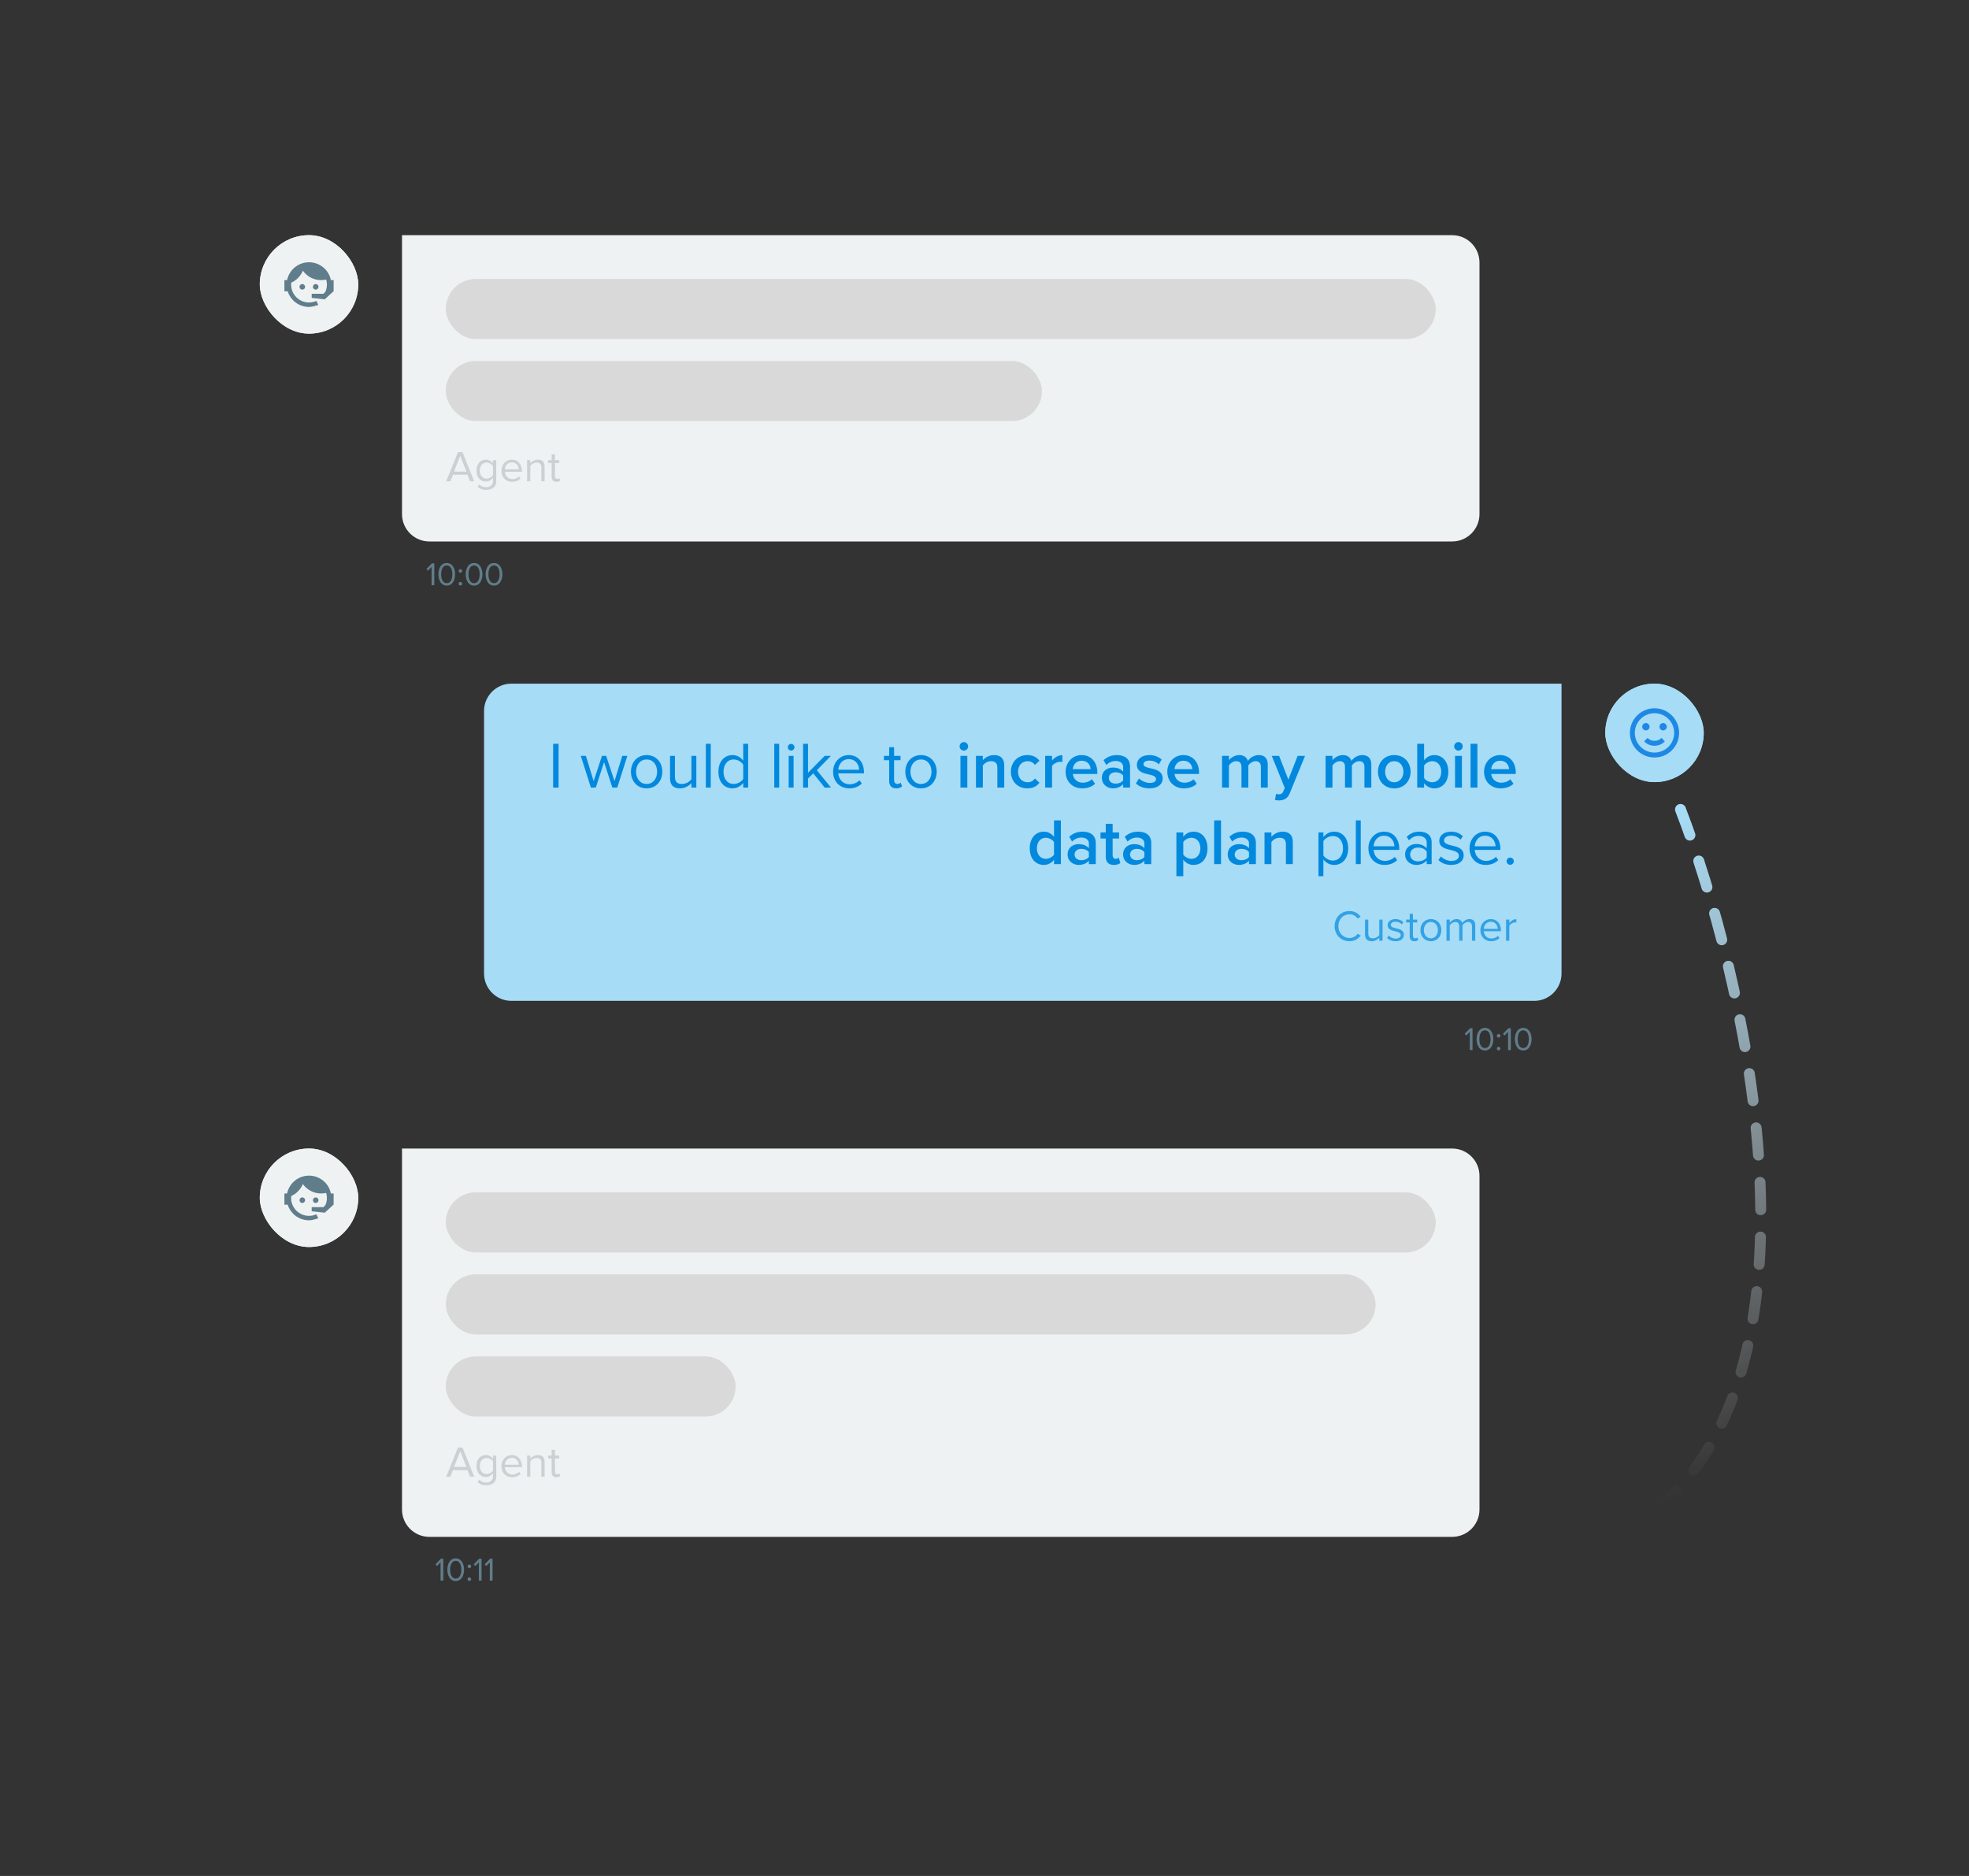
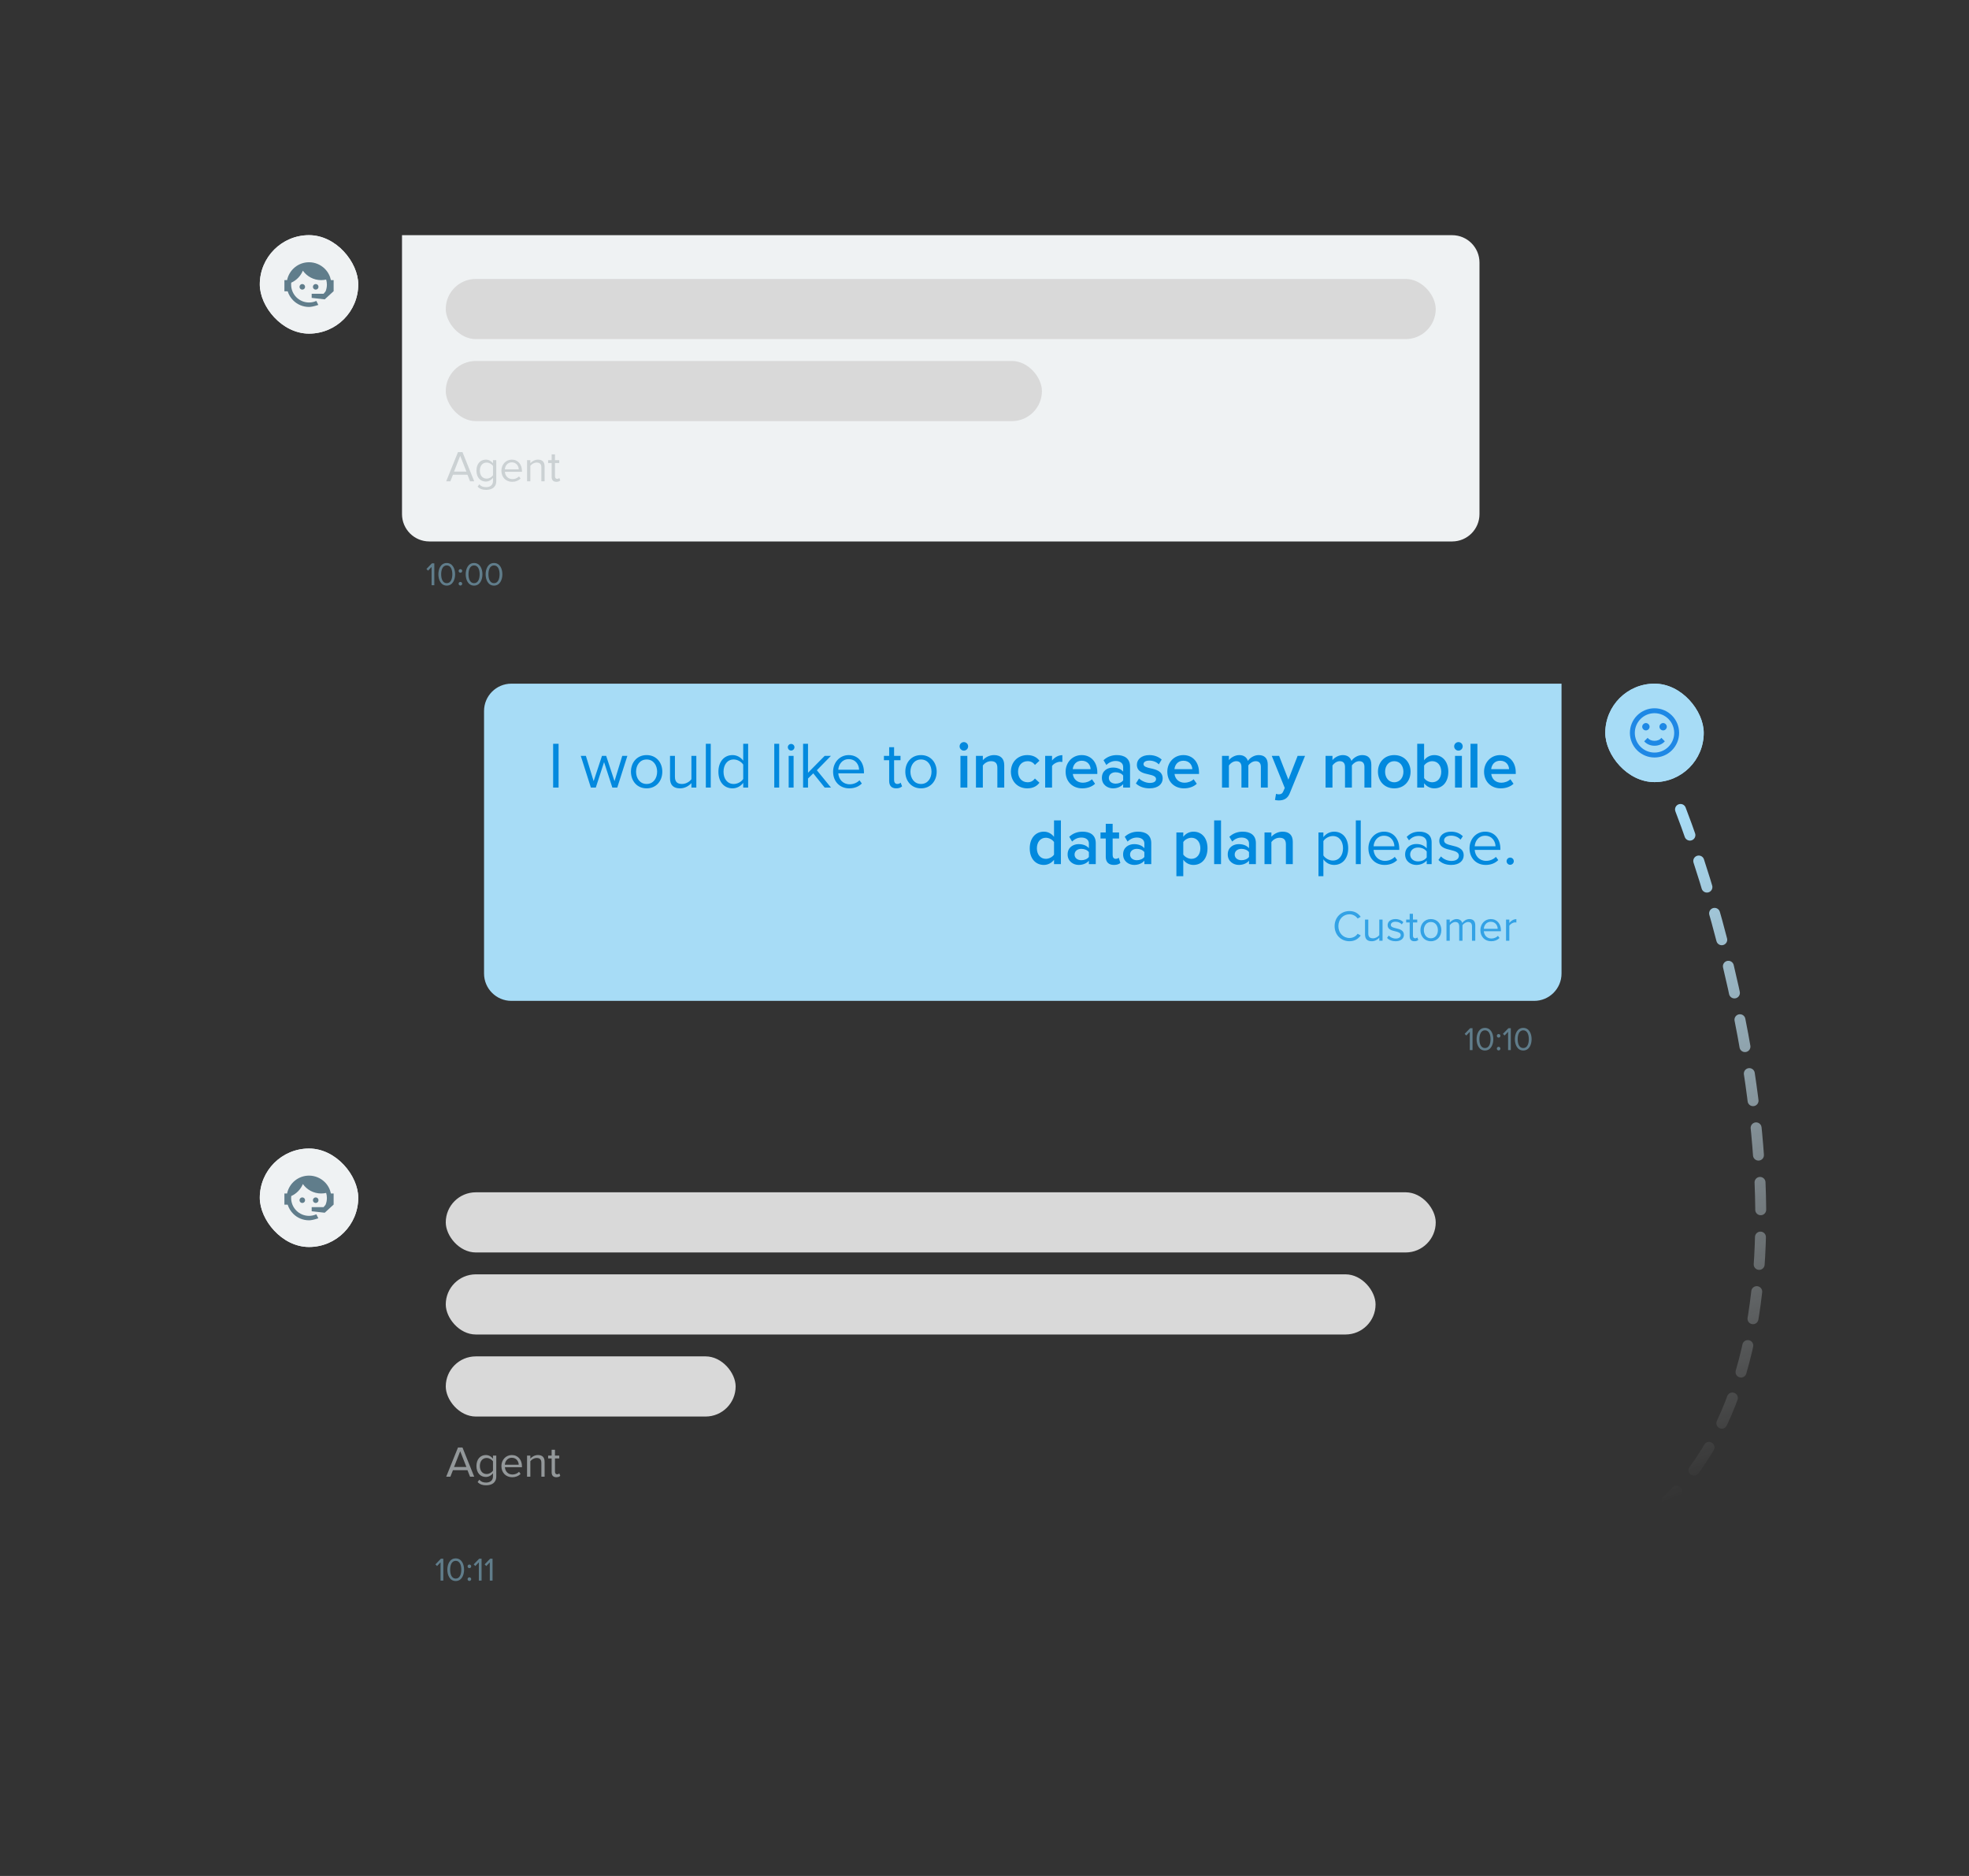
<svg xmlns="http://www.w3.org/2000/svg" width="360" height="343" viewBox="0 0 360 343" fill="none">
  <rect x="0" y="0" width="360" height="343" fill="#333333" stroke="none" />
  <g clip-path="url(#clip0_742_386716)">
    <g clip-path="url(#clip1_742_386716)">
      <rect x="47.5" y="43" width="18" height="18" rx="9" fill="#EFF2F3" />
      <g clip-path="url(#clip2_742_386716)">
        <rect x="47.5" y="43" width="18" height="18" rx="9" fill="#EFF2F3" />
        <path d="M59.524 53.278C59.681 52.895 59.767 52.486 59.767 52.036C59.767 51.712 59.718 51.401 59.632 51.114C59.34 51.181 59.033 51.217 58.714 51.217C57.337 51.217 56.117 50.538 55.375 49.489C54.974 50.461 54.209 51.253 53.246 51.685C53.228 51.797 53.228 51.919 53.228 52.036C53.228 52.904 53.573 53.736 54.187 54.349C54.8 54.963 55.632 55.307 56.5 55.307C56.972 55.307 57.427 55.204 57.837 55.02C58.093 55.51 58.21 55.753 58.201 55.753C57.463 56.001 56.892 56.122 56.5 56.122C55.411 56.122 54.371 55.694 53.606 54.925C53.139 54.457 52.792 53.886 52.599 53.264H52V51.217H52.49C52.868 49.354 54.52 47.95 56.5 47.95C57.58 47.95 58.62 48.377 59.389 49.147C59.961 49.714 60.343 50.438 60.501 51.217H61V53.237V53.246V53.264H60.973L59.371 54.736L56.986 54.466V53.715H59.16L59.524 53.278ZM55.272 51.932C55.407 51.932 55.537 51.986 55.632 52.086C55.726 52.18 55.78 52.31 55.78 52.446C55.78 52.581 55.726 52.711 55.632 52.806C55.537 52.9 55.407 52.954 55.272 52.954C54.988 52.954 54.758 52.729 54.758 52.446C54.758 52.162 54.988 51.932 55.272 51.932ZM57.724 51.932C58.008 51.932 58.233 52.162 58.233 52.446C58.233 52.729 58.008 52.954 57.724 52.954C57.441 52.954 57.211 52.729 57.211 52.446C57.211 52.309 57.265 52.179 57.361 52.083C57.458 51.987 57.588 51.932 57.724 51.932V51.932Z" fill="#607D8B" />
      </g>
    </g>
    <path d="M73.5 43H265.5C268.261 43 270.5 45.239 270.5 48V94C270.5 96.761 268.261 99 265.5 99H78.5C75.739 99 73.5 96.761 73.5 94V43Z" fill="#EFF2F3" />
    <rect x="81.5" y="51" width="181" height="11" rx="5.5" fill="#D9D9D9" />
    <rect x="81.5" y="66" width="109" height="11" rx="5.5" fill="#D9D9D9" />
    <path opacity="0.7" d="M86.702 88L84.558 82.664H83.734L81.582 88H82.342L82.814 86.808H85.47L85.942 88H86.702ZM85.278 86.224H83.014L84.142 83.344L85.278 86.224ZM88.887 89.568C89.831 89.568 90.735 89.168 90.735 87.944V84.136H90.135V84.72C89.823 84.296 89.351 84.04 88.831 84.04C87.815 84.04 87.111 84.808 87.111 86.048C87.111 87.296 87.823 88.048 88.831 88.048C89.375 88.048 89.847 87.752 90.135 87.36V87.944C90.135 88.76 89.527 89.072 88.887 89.072C88.335 89.072 87.951 88.928 87.631 88.552L87.327 88.984C87.791 89.44 88.239 89.568 88.887 89.568ZM88.983 87.512C88.199 87.512 87.735 86.896 87.735 86.048C87.735 85.192 88.199 84.576 88.983 84.576C89.455 84.576 89.919 84.864 90.135 85.192V86.888C89.919 87.224 89.455 87.512 88.983 87.512ZM93.649 88.096C94.273 88.096 94.793 87.88 95.185 87.496L94.897 87.104C94.585 87.424 94.145 87.6 93.697 87.6C92.865 87.6 92.361 86.992 92.313 86.264H95.433V86.112C95.433 84.952 94.745 84.04 93.577 84.04C92.473 84.04 91.673 84.944 91.673 86.064C91.673 87.272 92.497 88.096 93.649 88.096ZM94.841 85.816H92.305C92.337 85.232 92.745 84.536 93.569 84.536C94.449 84.536 94.833 85.248 94.841 85.816ZM99.573 88V85.288C99.573 84.448 99.149 84.04 98.349 84.04C97.765 84.04 97.237 84.368 96.965 84.696V84.136H96.365V88H96.965V85.176C97.197 84.864 97.637 84.576 98.109 84.576C98.629 84.576 98.981 84.784 98.981 85.472V88H99.573ZM101.723 88.096C102.067 88.096 102.283 87.992 102.435 87.848L102.259 87.392C102.179 87.48 102.027 87.56 101.851 87.56C101.595 87.56 101.467 87.352 101.467 87.064V84.664H102.251V84.136H101.467V83.08H100.859V84.136H100.219V84.664H100.859V87.192C100.859 87.768 101.147 88.096 101.723 88.096Z" fill="#BDC3C7" />
    <path d="M79.407 107V102.998H78.969L77.967 104.03L78.267 104.336L78.909 103.658V107H79.407ZM80.15 105.002C80.15 105.974 80.582 107.072 81.68 107.072C82.772 107.072 83.21 105.974 83.21 105.002C83.21 104.024 82.772 102.938 81.68 102.938C80.582 102.938 80.15 104.024 80.15 105.002ZM82.701 105.002C82.701 105.8 82.442 106.628 81.68 106.628C80.918 106.628 80.66 105.8 80.66 105.002C80.66 104.204 80.918 103.382 81.68 103.382C82.442 103.382 82.701 104.204 82.701 105.002ZM83.848 104.39C83.848 104.57 83.998 104.72 84.178 104.72C84.358 104.72 84.508 104.57 84.508 104.39C84.508 104.21 84.358 104.06 84.178 104.06C83.998 104.06 83.848 104.21 83.848 104.39ZM83.848 106.73C83.848 106.91 83.998 107.06 84.178 107.06C84.358 107.06 84.508 106.91 84.508 106.73C84.508 106.55 84.358 106.4 84.178 106.4C83.998 106.4 83.848 106.55 83.848 106.73ZM85.147 105.002C85.147 105.974 85.579 107.072 86.677 107.072C87.769 107.072 88.207 105.974 88.207 105.002C88.207 104.024 87.769 102.938 86.677 102.938C85.579 102.938 85.147 104.024 85.147 105.002ZM87.697 105.002C87.697 105.8 87.439 106.628 86.677 106.628C85.915 106.628 85.657 105.8 85.657 105.002C85.657 104.204 85.915 103.382 86.677 103.382C87.439 103.382 87.697 104.204 87.697 105.002ZM88.791 105.002C88.791 105.974 89.223 107.072 90.321 107.072C91.413 107.072 91.851 105.974 91.851 105.002C91.851 104.024 91.413 102.938 90.321 102.938C89.223 102.938 88.791 104.024 88.791 105.002ZM91.341 105.002C91.341 105.8 91.083 106.628 90.321 106.628C89.559 106.628 89.301 105.8 89.301 105.002C89.301 104.204 89.559 103.382 90.321 103.382C91.083 103.382 91.341 104.204 91.341 105.002Z" fill="#607D8B" />
    <g clip-path="url(#clip3_742_386716)">
      <rect x="47.5" y="210" width="18" height="18" rx="9" fill="#EFF2F3" />
      <g clip-path="url(#clip4_742_386716)">
        <rect x="47.5" y="210" width="18" height="18" rx="9" fill="#EFF2F3" />
        <path d="M59.524 220.278C59.681 219.896 59.767 219.486 59.767 219.036C59.767 218.712 59.718 218.402 59.632 218.114C59.34 218.181 59.033 218.217 58.714 218.217C57.337 218.217 56.117 217.538 55.375 216.489C54.974 217.461 54.209 218.253 53.246 218.685C53.228 218.798 53.228 218.919 53.228 219.036C53.228 219.904 53.573 220.736 54.187 221.349C54.8 221.963 55.632 222.308 56.5 222.308C56.972 222.308 57.427 222.204 57.837 222.02C58.093 222.51 58.21 222.753 58.201 222.753C57.463 223.001 56.892 223.122 56.5 223.122C55.411 223.122 54.371 222.695 53.606 221.925C53.139 221.457 52.792 220.886 52.599 220.265H52V218.217H52.49C52.868 216.354 54.52 214.95 56.5 214.95C57.58 214.95 58.62 215.378 59.389 216.147C59.961 216.714 60.343 217.439 60.501 218.217H61V220.238V220.247V220.265H60.973L59.371 221.736L56.986 221.466V220.715H59.16L59.524 220.278ZM55.272 218.933C55.407 218.933 55.537 218.987 55.632 219.086C55.726 219.18 55.78 219.311 55.78 219.446C55.78 219.581 55.726 219.711 55.632 219.806C55.537 219.9 55.407 219.954 55.272 219.954C54.988 219.954 54.758 219.729 54.758 219.446C54.758 219.162 54.988 218.933 55.272 218.933ZM57.724 218.933C58.008 218.933 58.233 219.162 58.233 219.446C58.233 219.729 58.008 219.954 57.724 219.954C57.441 219.954 57.211 219.729 57.211 219.446C57.211 219.309 57.265 219.179 57.361 219.083C57.458 218.987 57.588 218.933 57.724 218.933V218.933Z" fill="#607D8B" />
      </g>
    </g>
-     <path d="M73.5 210H265.5C268.261 210 270.5 212.239 270.5 215V276C270.5 278.761 268.261 281 265.5 281H78.5C75.739 281 73.5 278.761 73.5 276V210Z" fill="#EFF2F3" />
    <rect x="81.5" y="218" width="181" height="11" rx="5.5" fill="#D9D9D9" />
    <rect x="81.5" y="233" width="170" height="11" rx="5.5" fill="#D9D9D9" />
    <rect x="81.5" y="248" width="53" height="11" rx="5.5" fill="#D9D9D9" />
    <path opacity="0.7" d="M86.702 270L84.558 264.664H83.734L81.582 270H82.342L82.814 268.808H85.47L85.942 270H86.702ZM85.278 268.224H83.014L84.142 265.344L85.278 268.224ZM88.887 271.568C89.831 271.568 90.735 271.168 90.735 269.944V266.136H90.135V266.72C89.823 266.296 89.351 266.04 88.831 266.04C87.815 266.04 87.111 266.808 87.111 268.048C87.111 269.296 87.823 270.048 88.831 270.048C89.375 270.048 89.847 269.752 90.135 269.36V269.944C90.135 270.76 89.527 271.072 88.887 271.072C88.335 271.072 87.951 270.928 87.631 270.552L87.327 270.984C87.791 271.44 88.239 271.568 88.887 271.568ZM88.983 269.512C88.199 269.512 87.735 268.896 87.735 268.048C87.735 267.192 88.199 266.576 88.983 266.576C89.455 266.576 89.919 266.864 90.135 267.192V268.888C89.919 269.224 89.455 269.512 88.983 269.512ZM93.649 270.096C94.273 270.096 94.793 269.88 95.185 269.496L94.897 269.104C94.585 269.424 94.145 269.6 93.697 269.6C92.865 269.6 92.361 268.992 92.313 268.264H95.433V268.112C95.433 266.952 94.745 266.04 93.577 266.04C92.473 266.04 91.673 266.944 91.673 268.064C91.673 269.272 92.497 270.096 93.649 270.096ZM94.841 267.816H92.305C92.337 267.232 92.745 266.536 93.569 266.536C94.449 266.536 94.833 267.248 94.841 267.816ZM99.573 270V267.288C99.573 266.448 99.149 266.04 98.349 266.04C97.765 266.04 97.237 266.368 96.965 266.696V266.136H96.365V270H96.965V267.176C97.197 266.864 97.637 266.576 98.109 266.576C98.629 266.576 98.981 266.784 98.981 267.472V270H99.573ZM101.723 270.096C102.067 270.096 102.283 269.992 102.435 269.848L102.259 269.392C102.179 269.48 102.027 269.56 101.851 269.56C101.595 269.56 101.467 269.352 101.467 269.064V266.664H102.251V266.136H101.467V265.08H100.859V266.136H100.219V266.664H100.859V269.192C100.859 269.768 101.147 270.096 101.723 270.096Z" fill="#BDC3C7" />
    <path d="M81.048 289V284.998H80.61L79.608 286.03L79.908 286.336L80.55 285.658V289H81.048ZM81.791 287.002C81.791 287.974 82.223 289.072 83.321 289.072C84.413 289.072 84.851 287.974 84.851 287.002C84.851 286.024 84.413 284.938 83.321 284.938C82.223 284.938 81.791 286.024 81.791 287.002ZM84.341 287.002C84.341 287.8 84.083 288.628 83.321 288.628C82.559 288.628 82.301 287.8 82.301 287.002C82.301 286.204 82.559 285.382 83.321 285.382C84.083 285.382 84.341 286.204 84.341 287.002ZM85.489 286.39C85.489 286.57 85.639 286.72 85.819 286.72C85.999 286.72 86.149 286.57 86.149 286.39C86.149 286.21 85.999 286.06 85.819 286.06C85.639 286.06 85.489 286.21 85.489 286.39ZM85.489 288.73C85.489 288.91 85.639 289.06 85.819 289.06C85.999 289.06 86.149 288.91 86.149 288.73C86.149 288.55 85.999 288.4 85.819 288.4C85.639 288.4 85.489 288.55 85.489 288.73ZM88.048 289V284.998H87.61L86.608 286.03L86.908 286.336L87.55 285.658V289H88.048ZM90.051 289V284.998H89.613L88.611 286.03L88.911 286.336L89.553 285.658V289H90.051Z" fill="#607D8B" />
    <path d="M88.5 130C88.5 127.239 90.739 125 93.5 125H285.5V178C285.5 180.761 283.261 183 280.5 183H93.5C90.739 183 88.5 180.761 88.5 178V130Z" fill="#A7DCF6" />
    <path d="M102.128 144V135.996H101.132V144H102.128ZM112.857 144L114.705 138.204H113.769L112.353 142.824L110.829 138.204H110.061L108.537 142.824L107.121 138.204H106.185L108.033 144H108.933L110.445 139.344L111.957 144H112.857ZM118.226 144.144C119.99 144.144 121.094 142.776 121.094 141.096C121.094 139.416 119.99 138.06 118.226 138.06C116.462 138.06 115.358 139.416 115.358 141.096C115.358 142.776 116.462 144.144 118.226 144.144ZM118.226 143.34C116.99 143.34 116.294 142.284 116.294 141.096C116.294 139.92 116.99 138.864 118.226 138.864C119.462 138.864 120.146 139.92 120.146 141.096C120.146 142.284 119.462 143.34 118.226 143.34ZM127.313 144V138.204H126.413V142.464C126.077 142.932 125.405 143.34 124.697 143.34C123.917 143.34 123.401 143.04 123.401 142.02V138.204H122.501V142.296C122.501 143.556 123.137 144.144 124.349 144.144C125.213 144.144 125.969 143.688 126.413 143.184V144H127.313ZM129.95 144V135.996H129.05V144H129.95ZM136.785 144V135.996H135.885V139.08C135.417 138.444 134.709 138.06 133.929 138.06C132.405 138.06 131.349 139.26 131.349 141.108C131.349 142.992 132.417 144.144 133.929 144.144C134.745 144.144 135.453 143.724 135.885 143.136V144H136.785ZM135.885 142.428C135.561 142.932 134.865 143.34 134.145 143.34C132.981 143.34 132.285 142.392 132.285 141.108C132.285 139.824 132.981 138.864 134.145 138.864C134.865 138.864 135.561 139.296 135.885 139.8V142.428ZM142.462 144V135.996H141.562V144H142.462ZM144.641 137.232C144.977 137.232 145.253 136.956 145.253 136.62C145.253 136.284 144.977 136.02 144.641 136.02C144.317 136.02 144.041 136.284 144.041 136.62C144.041 136.956 144.317 137.232 144.641 137.232ZM145.097 144V138.204H144.197V144H145.097ZM151.932 144L149.352 140.832L151.92 138.204H150.78L147.732 141.288V135.996H146.832V144H147.732V142.344L148.692 141.396L150.78 144H151.932ZM152.319 141.096C152.319 142.908 153.555 144.144 155.271 144.144C156.219 144.144 156.999 143.832 157.575 143.256L157.143 142.668C156.687 143.136 156.015 143.4 155.355 143.4C154.107 143.4 153.339 142.488 153.267 141.396H157.959V141.168C157.959 139.428 156.927 138.06 155.175 138.06C153.519 138.06 152.319 139.416 152.319 141.096ZM155.163 138.804C156.483 138.804 157.059 139.872 157.071 140.736H153.267C153.315 139.848 153.927 138.804 155.163 138.804ZM163.854 144.144C164.382 144.144 164.706 143.988 164.934 143.772L164.67 143.1C164.55 143.232 164.31 143.34 164.058 143.34C163.662 143.34 163.47 143.028 163.47 142.596V138.996H164.646V138.204H163.47V136.62H162.57V138.204H161.61V138.996H162.57V142.788C162.57 143.652 163.002 144.144 163.854 144.144ZM168.39 144.144C170.154 144.144 171.258 142.776 171.258 141.096C171.258 139.416 170.154 138.06 168.39 138.06C166.626 138.06 165.522 139.416 165.522 141.096C165.522 142.776 166.626 144.144 168.39 144.144ZM168.39 143.34C167.154 143.34 166.458 142.284 166.458 141.096C166.458 139.92 167.154 138.864 168.39 138.864C169.626 138.864 170.31 139.92 170.31 141.096C170.31 142.284 169.626 143.34 168.39 143.34ZM176.227 137.244C176.659 137.244 177.007 136.896 177.007 136.464C177.007 136.032 176.659 135.684 176.227 135.684C175.807 135.684 175.447 136.032 175.447 136.464C175.447 136.896 175.807 137.244 176.227 137.244ZM176.863 144V138.204H175.603V144H176.863ZM183.61 144V139.92C183.61 138.732 182.986 138.06 181.738 138.06C180.826 138.06 180.082 138.54 179.698 138.996V138.204H178.438V144H179.698V139.956C179.986 139.56 180.538 139.176 181.186 139.176C181.894 139.176 182.35 139.476 182.35 140.376V144H183.61ZM184.826 141.096C184.826 142.86 186.062 144.144 187.826 144.144C188.954 144.144 189.638 143.664 190.046 143.112L189.218 142.344C188.894 142.788 188.45 143.028 187.886 143.028C186.83 143.028 186.134 142.224 186.134 141.096C186.134 139.968 186.83 139.176 187.886 139.176C188.45 139.176 188.894 139.404 189.218 139.86L190.046 139.092C189.638 138.54 188.954 138.06 187.826 138.06C186.062 138.06 184.826 139.344 184.826 141.096ZM192.351 144V140.052C192.603 139.644 193.311 139.284 193.839 139.284C193.995 139.284 194.127 139.296 194.235 139.32V138.072C193.479 138.072 192.783 138.504 192.351 139.056V138.204H191.091V144H192.351ZM194.831 141.096C194.831 142.932 196.127 144.144 197.867 144.144C198.791 144.144 199.643 143.856 200.219 143.304L199.643 142.476C199.235 142.884 198.563 143.112 197.999 143.112C196.907 143.112 196.247 142.392 196.151 141.516H200.627V141.216C200.627 139.392 199.511 138.06 197.771 138.06C196.055 138.06 194.831 139.416 194.831 141.096ZM197.771 139.092C198.911 139.092 199.379 139.944 199.403 140.628H196.139C196.199 139.92 196.691 139.092 197.771 139.092ZM206.611 144V140.16C206.611 138.6 205.483 138.06 204.199 138.06C203.275 138.06 202.435 138.36 201.763 138.996L202.279 139.872C202.783 139.38 203.347 139.14 203.995 139.14C204.799 139.14 205.351 139.548 205.351 140.22V141.084C204.931 140.592 204.259 140.34 203.479 140.34C202.531 140.34 201.463 140.892 201.463 142.224C201.463 143.508 202.531 144.144 203.479 144.144C204.247 144.144 204.919 143.868 205.351 143.376V144H206.611ZM205.351 142.68C205.063 143.076 204.523 143.28 203.971 143.28C203.263 143.28 202.735 142.872 202.735 142.248C202.735 141.612 203.263 141.204 203.971 141.204C204.523 141.204 205.063 141.408 205.351 141.804V142.68ZM207.68 143.244C208.28 143.832 209.18 144.144 210.164 144.144C211.724 144.144 212.576 143.364 212.576 142.344C212.576 140.976 211.34 140.688 210.332 140.472C209.648 140.316 209.072 140.16 209.072 139.716C209.072 139.308 209.492 139.068 210.152 139.068C210.872 139.068 211.52 139.368 211.868 139.764L212.396 138.876C211.868 138.408 211.124 138.06 210.14 138.06C208.676 138.06 207.86 138.876 207.86 139.824C207.86 141.12 209.048 141.384 210.044 141.6C210.752 141.756 211.364 141.936 211.364 142.44C211.364 142.872 210.98 143.148 210.224 143.148C209.468 143.148 208.664 142.752 208.256 142.332L207.68 143.244ZM213.425 141.096C213.425 142.932 214.721 144.144 216.461 144.144C217.385 144.144 218.237 143.856 218.813 143.304L218.237 142.476C217.829 142.884 217.157 143.112 216.593 143.112C215.501 143.112 214.841 142.392 214.745 141.516H219.221V141.216C219.221 139.392 218.105 138.06 216.365 138.06C214.649 138.06 213.425 139.416 213.425 141.096ZM216.365 139.092C217.505 139.092 217.973 139.944 217.997 140.628H214.733C214.793 139.92 215.285 139.092 216.365 139.092ZM231.79 144V139.812C231.79 138.636 231.19 138.06 230.122 138.06C229.258 138.06 228.49 138.6 228.154 139.128C227.962 138.492 227.434 138.06 226.57 138.06C225.694 138.06 224.926 138.636 224.686 138.996V138.204H223.426V144H224.686V139.956C224.95 139.572 225.466 139.176 226.018 139.176C226.702 139.176 226.978 139.596 226.978 140.22V144H228.238V139.944C228.49 139.572 229.018 139.176 229.582 139.176C230.254 139.176 230.53 139.596 230.53 140.22V144H231.79ZM233.11 146.268C233.29 146.316 233.638 146.352 233.818 146.352C234.718 146.34 235.414 146.028 235.81 145.044L238.606 138.204H237.25L235.558 142.548L233.866 138.204H232.522L234.898 144.072L234.61 144.732C234.442 145.116 234.178 145.236 233.782 145.236C233.638 145.236 233.434 145.2 233.302 145.14L233.11 146.268ZM250.724 144V139.812C250.724 138.636 250.124 138.06 249.056 138.06C248.192 138.06 247.424 138.6 247.088 139.128C246.896 138.492 246.368 138.06 245.504 138.06C244.628 138.06 243.86 138.636 243.62 138.996V138.204H242.36V144H243.62V139.956C243.884 139.572 244.4 139.176 244.952 139.176C245.636 139.176 245.912 139.596 245.912 140.22V144H247.172V139.944C247.424 139.572 247.952 139.176 248.516 139.176C249.188 139.176 249.464 139.596 249.464 140.22V144H250.724ZM254.912 144.144C256.772 144.144 257.9 142.764 257.9 141.096C257.9 139.44 256.772 138.06 254.912 138.06C253.076 138.06 251.936 139.44 251.936 141.096C251.936 142.764 253.076 144.144 254.912 144.144ZM254.912 143.028C253.844 143.028 253.244 142.128 253.244 141.096C253.244 140.076 253.844 139.176 254.912 139.176C255.992 139.176 256.592 140.076 256.592 141.096C256.592 142.128 255.992 143.028 254.912 143.028ZM260.375 144V143.208C260.819 143.784 261.479 144.144 262.235 144.144C263.711 144.144 264.803 143.016 264.803 141.108C264.803 139.236 263.723 138.06 262.235 138.06C261.503 138.06 260.831 138.396 260.375 139.008V135.996H259.115V144H260.375ZM260.375 139.968C260.651 139.536 261.275 139.176 261.863 139.176C262.871 139.176 263.507 139.98 263.507 141.108C263.507 142.236 262.871 143.028 261.863 143.028C261.275 143.028 260.651 142.692 260.375 142.26V139.968ZM266.651 137.244C267.083 137.244 267.431 136.896 267.431 136.464C267.431 136.032 267.083 135.684 266.651 135.684C266.231 135.684 265.871 136.032 265.871 136.464C265.871 136.896 266.231 137.244 266.651 137.244ZM267.287 144V138.204H266.027V144H267.287ZM270.122 144V135.996H268.862V144H270.122ZM271.336 141.096C271.336 142.932 272.632 144.144 274.372 144.144C275.296 144.144 276.148 143.856 276.724 143.304L276.148 142.476C275.74 142.884 275.068 143.112 274.504 143.112C273.412 143.112 272.752 142.392 272.656 141.516H277.132V141.216C277.132 139.392 276.016 138.06 274.276 138.06C272.56 138.06 271.336 139.416 271.336 141.096ZM274.276 139.092C275.416 139.092 275.884 139.944 275.908 140.628H272.644C272.704 139.92 273.196 139.092 274.276 139.092ZM193.971 158V149.996H192.711V153.008C192.243 152.396 191.571 152.06 190.851 152.06C189.351 152.06 188.271 153.236 188.271 155.108C188.271 157.016 189.363 158.144 190.851 158.144C191.595 158.144 192.267 157.784 192.711 157.208V158H193.971ZM192.711 156.26C192.423 156.692 191.811 157.028 191.211 157.028C190.215 157.028 189.579 156.224 189.579 155.108C189.579 153.98 190.215 153.176 191.211 153.176C191.811 153.176 192.423 153.524 192.711 153.956V156.26ZM200.344 158V154.16C200.344 152.6 199.216 152.06 197.932 152.06C197.008 152.06 196.168 152.36 195.496 152.996L196.012 153.872C196.516 153.38 197.08 153.14 197.728 153.14C198.532 153.14 199.084 153.548 199.084 154.22V155.084C198.664 154.592 197.992 154.34 197.212 154.34C196.264 154.34 195.196 154.892 195.196 156.224C195.196 157.508 196.264 158.144 197.212 158.144C197.98 158.144 198.652 157.868 199.084 157.376V158H200.344ZM199.084 156.68C198.796 157.076 198.256 157.28 197.704 157.28C196.996 157.28 196.468 156.872 196.468 156.248C196.468 155.612 196.996 155.204 197.704 155.204C198.256 155.204 198.796 155.408 199.084 155.804V156.68ZM203.658 158.144C204.246 158.144 204.618 157.988 204.846 157.772L204.546 156.824C204.45 156.932 204.222 157.028 203.982 157.028C203.622 157.028 203.43 156.74 203.43 156.344V153.308H204.606V152.204H203.43V150.62H202.17V152.204H201.21V153.308H202.17V156.656C202.17 157.616 202.686 158.144 203.658 158.144ZM210.49 158V154.16C210.49 152.6 209.362 152.06 208.078 152.06C207.154 152.06 206.314 152.36 205.642 152.996L206.158 153.872C206.662 153.38 207.226 153.14 207.874 153.14C208.678 153.14 209.23 153.548 209.23 154.22V155.084C208.81 154.592 208.138 154.34 207.358 154.34C206.41 154.34 205.342 154.892 205.342 156.224C205.342 157.508 206.41 158.144 207.358 158.144C208.126 158.144 208.798 157.868 209.23 157.376V158H210.49ZM209.23 156.68C208.942 157.076 208.402 157.28 207.85 157.28C207.142 157.28 206.614 156.872 206.614 156.248C206.614 155.612 207.142 155.204 207.85 155.204C208.402 155.204 208.942 155.408 209.23 155.804V156.68ZM216.345 157.196C216.813 157.82 217.473 158.144 218.205 158.144C219.705 158.144 220.773 157.004 220.773 155.096C220.773 153.188 219.705 152.06 218.205 152.06C217.449 152.06 216.777 152.42 216.345 152.996V152.204H215.085V160.208H216.345V157.196ZM219.465 155.096C219.465 156.224 218.829 157.028 217.833 157.028C217.245 157.028 216.621 156.668 216.345 156.248V153.956C216.621 153.524 217.245 153.176 217.833 153.176C218.829 153.176 219.465 153.98 219.465 155.096ZM223.246 158V149.996H221.986V158H223.246ZM229.621 158V154.16C229.621 152.6 228.493 152.06 227.209 152.06C226.285 152.06 225.445 152.36 224.773 152.996L225.289 153.872C225.793 153.38 226.357 153.14 227.005 153.14C227.809 153.14 228.361 153.548 228.361 154.22V155.084C227.941 154.592 227.269 154.34 226.489 154.34C225.541 154.34 224.473 154.892 224.473 156.224C224.473 157.508 225.541 158.144 226.489 158.144C227.257 158.144 227.929 157.868 228.361 157.376V158H229.621ZM228.361 156.68C228.073 157.076 227.533 157.28 226.981 157.28C226.273 157.28 225.745 156.872 225.745 156.248C225.745 155.612 226.273 155.204 226.981 155.204C227.533 155.204 228.073 155.408 228.361 155.804V156.68ZM236.366 158V153.92C236.366 152.732 235.742 152.06 234.494 152.06C233.582 152.06 232.838 152.54 232.454 152.996V152.204H231.194V158H232.454V153.956C232.742 153.56 233.294 153.176 233.942 153.176C234.65 153.176 235.106 153.476 235.106 154.376V158H236.366ZM241.961 157.124C242.429 157.772 243.125 158.144 243.917 158.144C245.441 158.144 246.497 156.968 246.497 155.096C246.497 153.212 245.441 152.06 243.917 152.06C243.101 152.06 242.381 152.48 241.961 153.068V152.204H241.061V160.208H241.961V157.124ZM245.549 155.096C245.549 156.38 244.853 157.34 243.689 157.34C242.981 157.34 242.273 156.908 241.961 156.404V153.788C242.273 153.284 242.981 152.864 243.689 152.864C244.853 152.864 245.549 153.812 245.549 155.096ZM248.791 158V149.996H247.891V158H248.791ZM250.191 155.096C250.191 156.908 251.427 158.144 253.143 158.144C254.091 158.144 254.871 157.832 255.447 157.256L255.015 156.668C254.559 157.136 253.887 157.4 253.227 157.4C251.979 157.4 251.211 156.488 251.139 155.396H255.831V155.168C255.831 153.428 254.799 152.06 253.047 152.06C251.391 152.06 250.191 153.416 250.191 155.096ZM253.035 152.804C254.355 152.804 254.931 153.872 254.943 154.736H251.139C251.187 153.848 251.799 152.804 253.035 152.804ZM261.752 158V154.016C261.752 152.612 260.732 152.06 259.508 152.06C258.56 152.06 257.816 152.372 257.192 153.02L257.612 153.644C258.128 153.092 258.692 152.84 259.388 152.84C260.228 152.84 260.852 153.284 260.852 154.064V155.108C260.384 154.568 259.724 154.316 258.932 154.316C257.948 154.316 256.904 154.928 256.904 156.224C256.904 157.484 257.948 158.144 258.932 158.144C259.712 158.144 260.372 157.868 260.852 157.34V158H261.752ZM260.852 156.776C260.504 157.256 259.892 157.496 259.256 157.496C258.416 157.496 257.828 156.968 257.828 156.236C257.828 155.492 258.416 154.964 259.256 154.964C259.892 154.964 260.504 155.204 260.852 155.684V156.776ZM262.993 157.232C263.581 157.856 264.385 158.144 265.333 158.144C266.833 158.144 267.613 157.364 267.613 156.392C267.613 155.108 266.449 154.82 265.441 154.592C264.685 154.412 264.025 154.232 264.025 153.668C264.025 153.152 264.517 152.792 265.309 152.792C266.053 152.792 266.689 153.104 267.037 153.524L267.457 152.9C266.989 152.432 266.293 152.06 265.309 152.06C263.929 152.06 263.149 152.828 263.149 153.728C263.149 154.928 264.265 155.192 265.249 155.42C266.029 155.612 266.737 155.816 266.737 156.452C266.737 157.016 266.257 157.412 265.369 157.412C264.577 157.412 263.845 157.028 263.461 156.584L262.993 157.232ZM268.679 155.096C268.679 156.908 269.915 158.144 271.631 158.144C272.579 158.144 273.359 157.832 273.935 157.256L273.503 156.668C273.047 157.136 272.375 157.4 271.715 157.4C270.467 157.4 269.699 156.488 269.627 155.396H274.319V155.168C274.319 153.428 273.287 152.06 271.535 152.06C269.879 152.06 268.679 153.416 268.679 155.096ZM271.523 152.804C272.843 152.804 273.419 153.872 273.431 154.736H269.627C269.675 153.848 270.287 152.804 271.523 152.804ZM275.454 157.46C275.454 157.82 275.754 158.12 276.114 158.12C276.474 158.12 276.774 157.82 276.774 157.46C276.774 157.1 276.474 156.8 276.114 156.8C275.754 156.8 275.454 157.1 275.454 157.46Z" fill="#0289DE" />
    <path opacity="0.7" d="M246.733 172.096C247.701 172.096 248.341 171.648 248.789 171.04L248.221 170.728C247.917 171.184 247.365 171.504 246.733 171.504C245.589 171.504 244.701 170.6 244.701 169.336C244.701 168.064 245.589 167.168 246.733 167.168C247.365 167.168 247.917 167.496 248.221 167.944L248.781 167.632C248.357 167.032 247.701 166.576 246.733 166.576C245.221 166.576 244.013 167.696 244.013 169.336C244.013 170.976 245.221 172.096 246.733 172.096ZM252.779 172V168.136H252.179V170.976C251.955 171.288 251.507 171.56 251.035 171.56C250.515 171.56 250.171 171.36 250.171 170.68V168.136H249.571V170.864C249.571 171.704 249.995 172.096 250.803 172.096C251.379 172.096 251.883 171.792 252.179 171.456V172H252.779ZM253.601 171.488C253.993 171.904 254.529 172.096 255.161 172.096C256.161 172.096 256.681 171.576 256.681 170.928C256.681 170.072 255.905 169.88 255.233 169.728C254.729 169.608 254.289 169.488 254.289 169.112C254.289 168.768 254.617 168.528 255.145 168.528C255.641 168.528 256.065 168.736 256.297 169.016L256.577 168.6C256.265 168.288 255.801 168.04 255.145 168.04C254.225 168.04 253.705 168.552 253.705 169.152C253.705 169.952 254.449 170.128 255.105 170.28C255.625 170.408 256.097 170.544 256.097 170.968C256.097 171.344 255.777 171.608 255.185 171.608C254.657 171.608 254.169 171.352 253.913 171.056L253.601 171.488ZM258.592 172.096C258.944 172.096 259.16 171.992 259.312 171.848L259.136 171.4C259.056 171.488 258.896 171.56 258.728 171.56C258.464 171.56 258.336 171.352 258.336 171.064V168.664H259.12V168.136H258.336V167.08H257.736V168.136H257.096V168.664H257.736V171.192C257.736 171.768 258.024 172.096 258.592 172.096ZM261.616 172.096C262.792 172.096 263.528 171.184 263.528 170.064C263.528 168.944 262.792 168.04 261.616 168.04C260.44 168.04 259.704 168.944 259.704 170.064C259.704 171.184 260.44 172.096 261.616 172.096ZM261.616 171.56C260.792 171.56 260.328 170.856 260.328 170.064C260.328 169.28 260.792 168.576 261.616 168.576C262.44 168.576 262.896 169.28 262.896 170.064C262.896 170.856 262.44 171.56 261.616 171.56ZM269.73 172V169.208C269.73 168.432 269.354 168.04 268.65 168.04C268.09 168.04 267.57 168.408 267.354 168.76C267.242 168.36 266.906 168.04 266.314 168.04C265.746 168.04 265.226 168.448 265.066 168.696V168.136H264.466V172H265.066V169.176C265.274 168.864 265.69 168.576 266.082 168.576C266.586 168.576 266.794 168.888 266.794 169.376V172H267.394V169.168C267.594 168.864 268.018 168.576 268.418 168.576C268.914 168.576 269.13 168.888 269.13 169.376V172H269.73ZM270.663 170.064C270.663 171.272 271.487 172.096 272.631 172.096C273.263 172.096 273.783 171.888 274.167 171.504L273.879 171.112C273.575 171.424 273.127 171.6 272.687 171.6C271.855 171.6 271.343 170.992 271.295 170.264H274.423V170.112C274.423 168.952 273.735 168.04 272.567 168.04C271.463 168.04 270.663 168.944 270.663 170.064ZM272.559 168.536C273.439 168.536 273.823 169.248 273.831 169.824H271.295C271.327 169.232 271.735 168.536 272.559 168.536ZM275.955 172V169.264C276.131 168.952 276.635 168.648 277.003 168.648C277.099 168.648 277.171 168.656 277.243 168.672V168.056C276.715 168.056 276.267 168.352 275.955 168.76V168.136H275.355V172H275.955Z" fill="#0289DE" />
    <path d="M269.228 192V187.998H268.79L267.788 189.03L268.088 189.336L268.73 188.658V192H269.228ZM269.971 190.002C269.971 190.974 270.403 192.072 271.501 192.072C272.593 192.072 273.031 190.974 273.031 190.002C273.031 189.024 272.593 187.938 271.501 187.938C270.403 187.938 269.971 189.024 269.971 190.002ZM272.521 190.002C272.521 190.8 272.263 191.628 271.501 191.628C270.739 191.628 270.481 190.8 270.481 190.002C270.481 189.204 270.739 188.382 271.501 188.382C272.263 188.382 272.521 189.204 272.521 190.002ZM273.669 189.39C273.669 189.57 273.819 189.72 273.999 189.72C274.179 189.72 274.329 189.57 274.329 189.39C274.329 189.21 274.179 189.06 273.999 189.06C273.819 189.06 273.669 189.21 273.669 189.39ZM273.669 191.73C273.669 191.91 273.819 192.06 273.999 192.06C274.179 192.06 274.329 191.91 274.329 191.73C274.329 191.55 274.179 191.4 273.999 191.4C273.819 191.4 273.669 191.55 273.669 191.73ZM276.227 192V187.998H275.789L274.787 189.03L275.087 189.336L275.729 188.658V192H276.227ZM276.971 190.002C276.971 190.974 277.403 192.072 278.501 192.072C279.593 192.072 280.031 190.974 280.031 190.002C280.031 189.024 279.593 187.938 278.501 187.938C277.403 187.938 276.971 189.024 276.971 190.002ZM279.521 190.002C279.521 190.8 279.263 191.628 278.501 191.628C277.739 191.628 277.481 190.8 277.481 190.002C277.481 189.204 277.739 188.382 278.501 188.382C279.263 188.382 279.521 189.204 279.521 190.002Z" fill="#607D8B" />
    <g clip-path="url(#clip5_742_386716)">
      <rect x="293.5" y="125" width="18" height="18" rx="9" fill="#A7DCF6" />
      <g clip-path="url(#clip6_742_386716)">
        <rect x="293.5" y="125" width="18" height="18" rx="9" fill="#A7DCF6" />
        <path d="M306.1 134C306.1 133.045 305.721 132.13 305.046 131.454C304.37 130.779 303.455 130.4 302.5 130.4C301.545 130.4 300.63 130.779 299.954 131.454C299.279 132.13 298.9 133.045 298.9 134C298.9 134.955 299.279 135.87 299.954 136.546C300.63 137.221 301.545 137.6 302.5 137.6C303.455 137.6 304.37 137.221 305.046 136.546C305.721 135.87 306.1 134.955 306.1 134ZM307 134C307 135.193 306.526 136.338 305.682 137.182C304.838 138.026 303.693 138.5 302.5 138.5C301.909 138.5 301.324 138.384 300.778 138.157C300.232 137.931 299.736 137.6 299.318 137.182C298.474 136.338 298 135.193 298 134C298 132.807 298.474 131.662 299.318 130.818C300.162 129.974 301.307 129.5 302.5 129.5C303.091 129.5 303.676 129.616 304.222 129.843C304.768 130.069 305.264 130.4 305.682 130.818C306.1 131.236 306.431 131.732 306.657 132.278C306.884 132.824 307 133.409 307 134V134ZM301.6 132.875C301.6 133.235 301.285 133.55 300.925 133.55C300.565 133.55 300.25 133.235 300.25 132.875C300.25 132.515 300.565 132.2 300.925 132.2C301.285 132.2 301.6 132.515 301.6 132.875ZM304.75 132.875C304.75 133.235 304.435 133.55 304.075 133.55C303.715 133.55 303.4 133.235 303.4 132.875C303.4 132.515 303.715 132.2 304.075 132.2C304.435 132.2 304.75 132.515 304.75 132.875ZM302.5 136.353C301.712 136.353 301.019 136.025 300.614 135.539L301.253 134.9C301.456 135.224 301.937 135.453 302.5 135.453C303.062 135.453 303.544 135.224 303.747 134.9L304.386 135.539C303.981 136.025 303.287 136.353 302.5 136.353Z" fill="#1E88E5" />
      </g>
    </g>
    <path d="M307.254 148C318.853 178.181 334.599 245.723 304.794 274.44" stroke="url(#paint0_linear_742_386716)" stroke-width="2" stroke-linecap="round" stroke-dasharray="5 5" />
  </g>
  <defs>
    <linearGradient id="paint0_linear_742_386716" x1="284.877" y1="156.676" x2="327.171" y2="265.764" gradientUnits="userSpaceOnUse">
      <stop stop-color="#A7DCF6" />
      <stop offset="1" stop-color="white" stop-opacity="0" />
    </linearGradient>
    <clipPath id="clip0_742_386716">
      <rect width="360" height="343" fill="white" />
    </clipPath>
    <clipPath id="clip1_742_386716">
      <rect x="47.5" y="43" width="18" height="18" rx="9" fill="white" />
    </clipPath>
    <clipPath id="clip2_742_386716">
      <rect x="47.5" y="43" width="18" height="18" rx="9" fill="white" />
    </clipPath>
    <clipPath id="clip3_742_386716">
      <rect x="47.5" y="210" width="18" height="18" rx="9" fill="white" />
    </clipPath>
    <clipPath id="clip4_742_386716">
      <rect x="47.5" y="210" width="18" height="18" rx="9" fill="white" />
    </clipPath>
    <clipPath id="clip5_742_386716">
      <rect x="293.5" y="125" width="18" height="18" rx="9" fill="white" />
    </clipPath>
    <clipPath id="clip6_742_386716">
      <rect x="293.5" y="125" width="18" height="18" rx="9" fill="white" />
    </clipPath>
  </defs>
</svg>